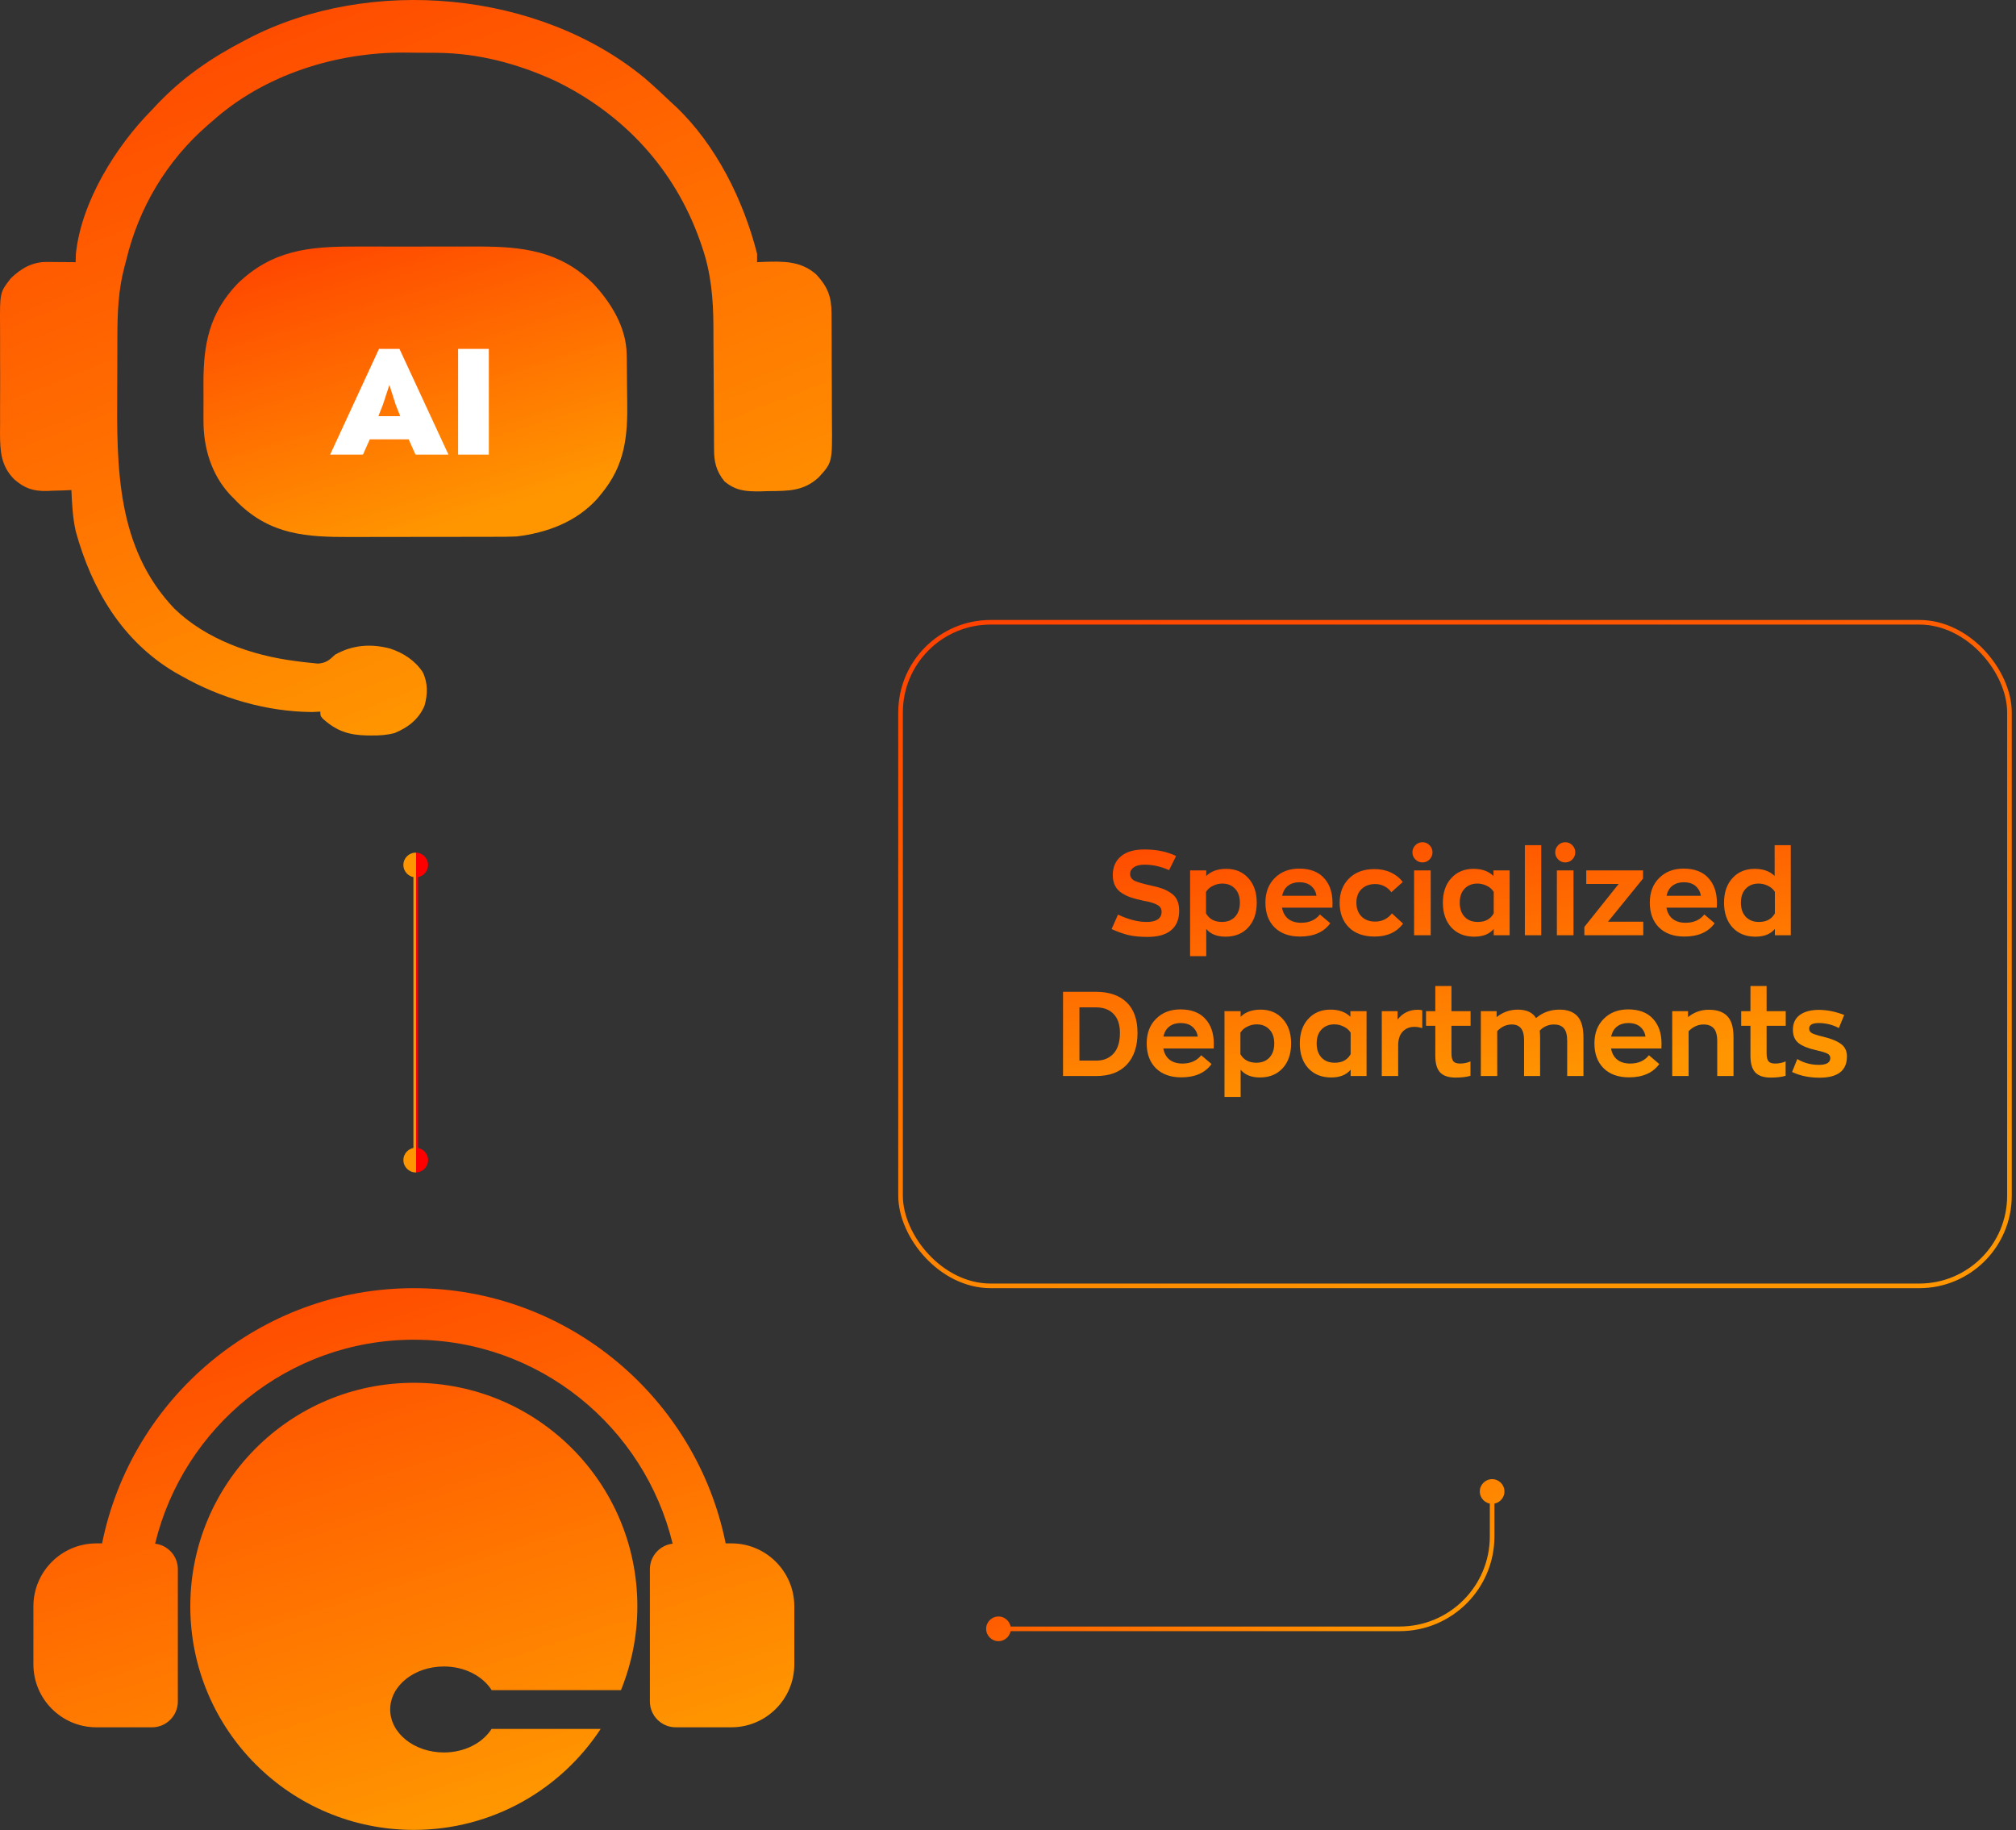
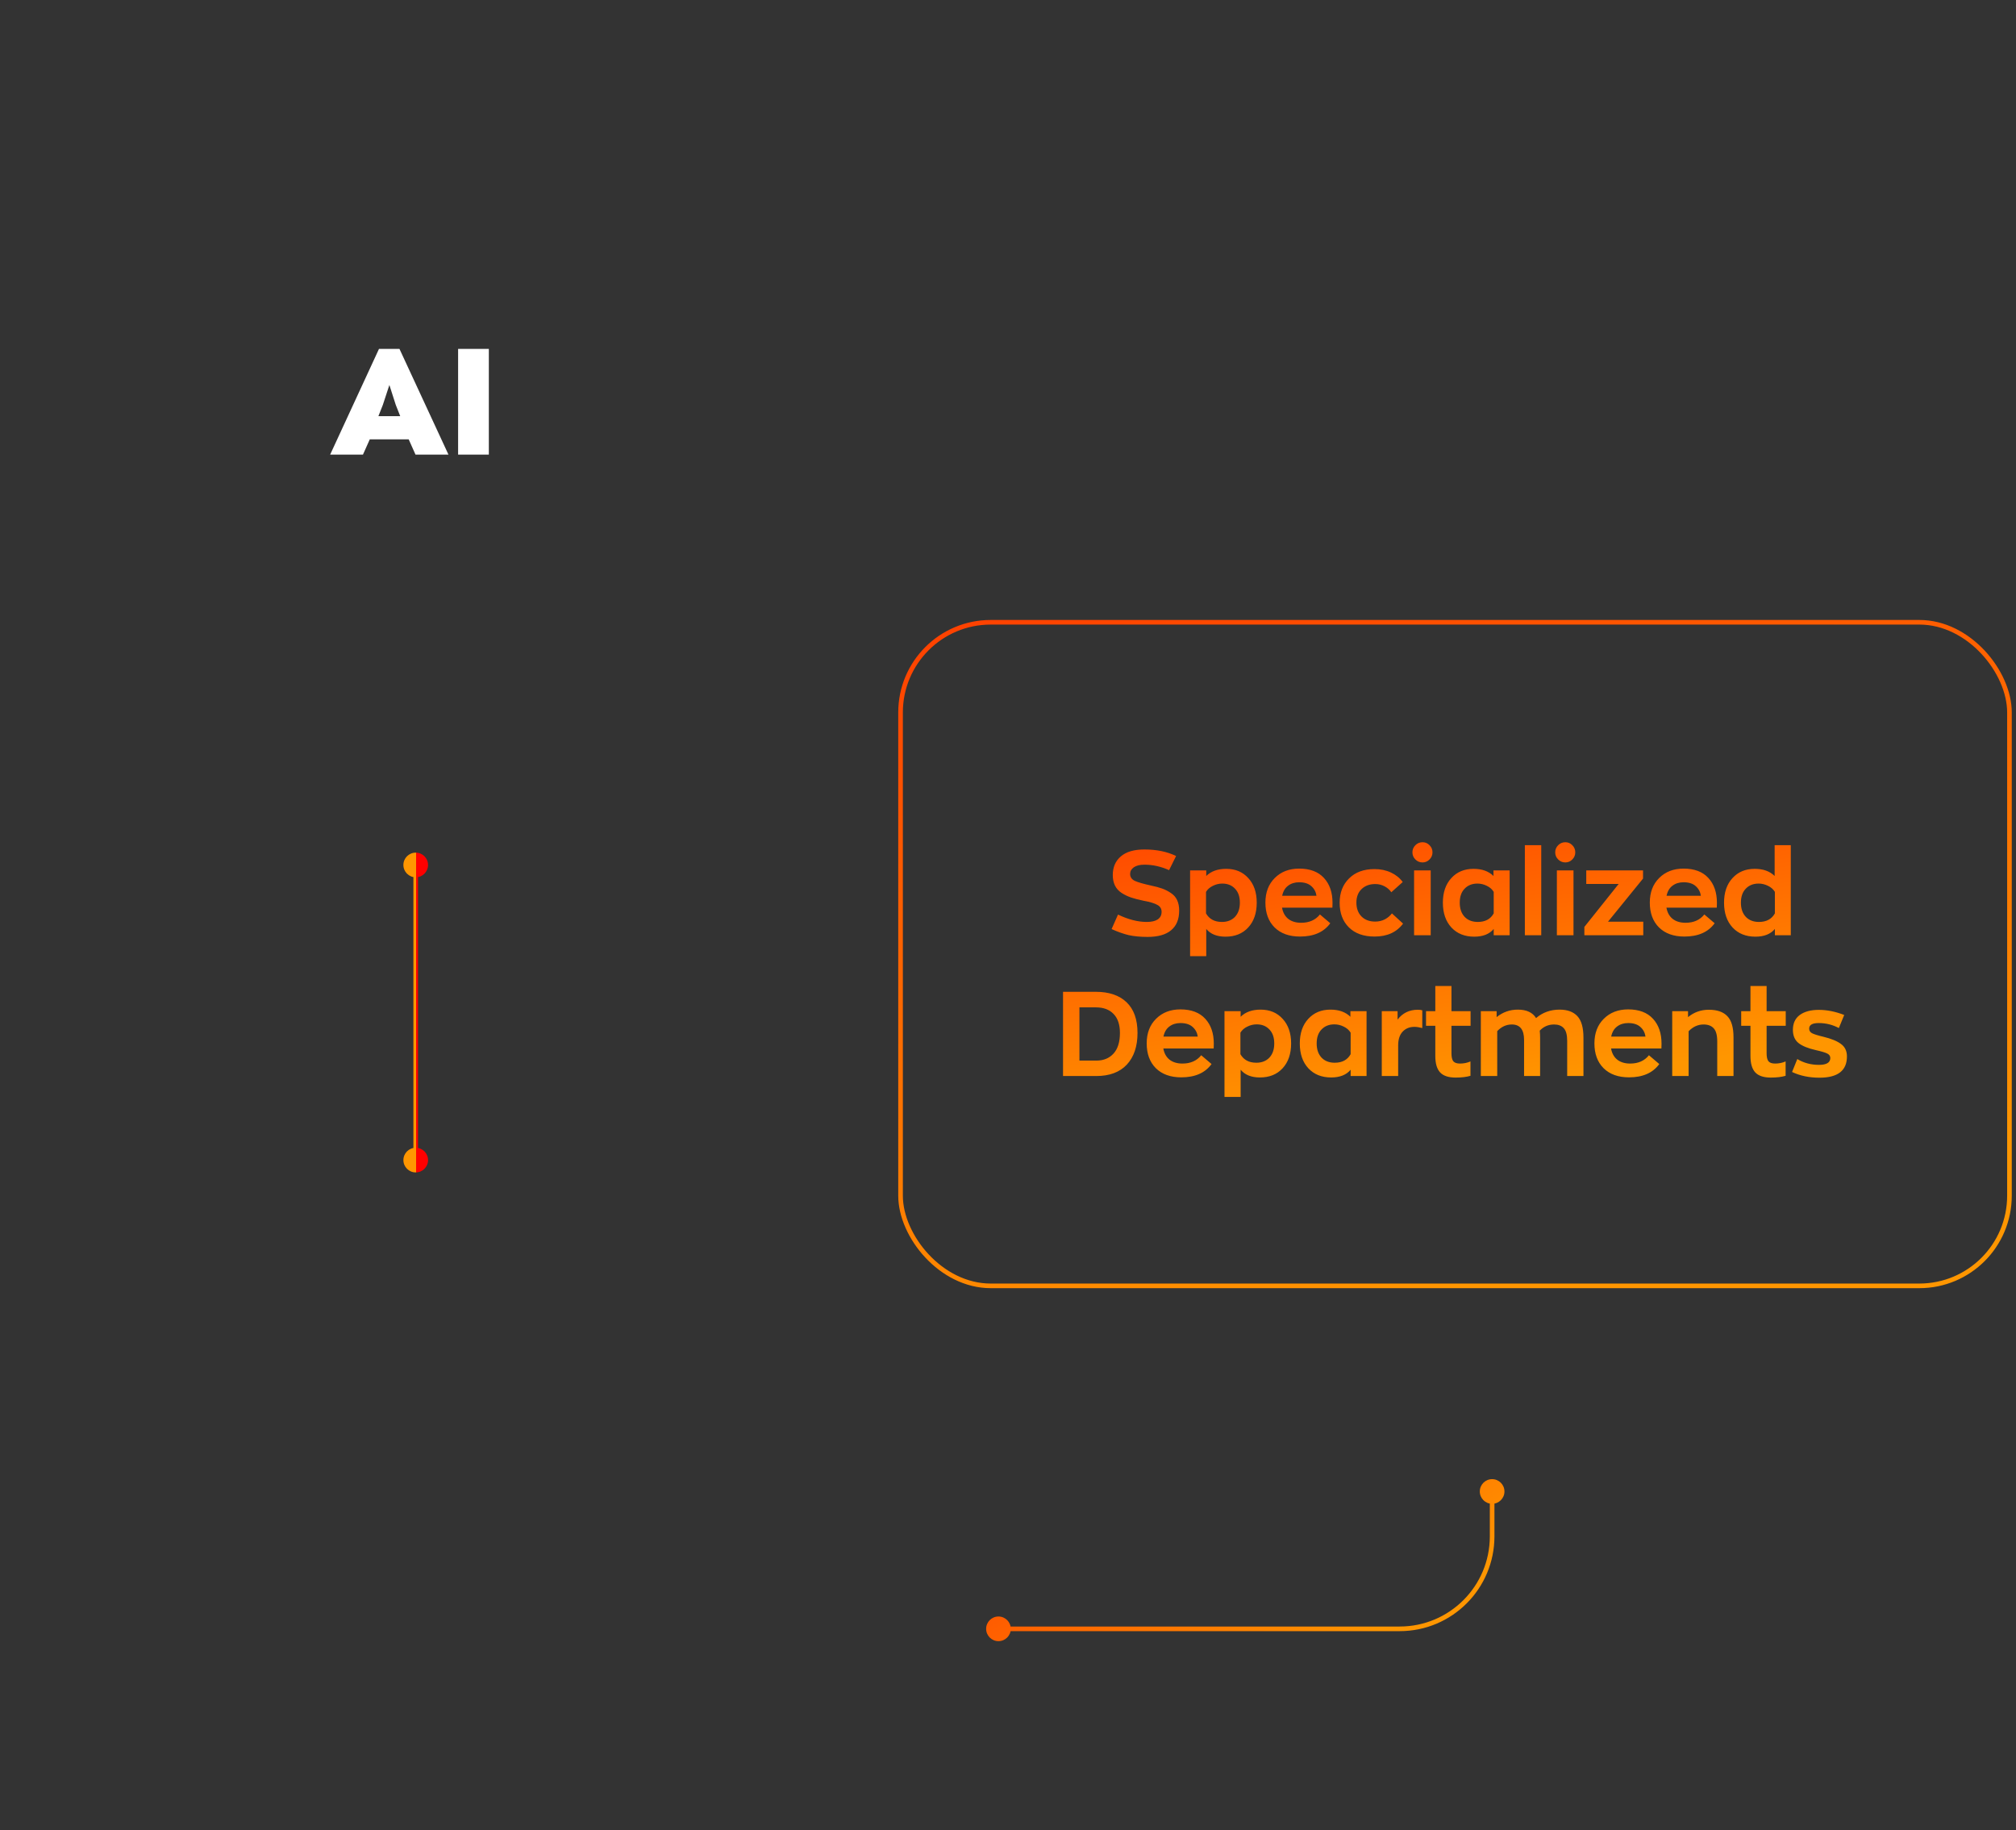
<svg xmlns="http://www.w3.org/2000/svg" width="401" height="364" viewBox="0 0 401 364" fill="none">
  <rect x="0" y="0" width="401" height="364" fill="#333333" stroke="none" />
  <path d="M82.69 169.572C81.336 169.572 80.239 170.669 80.239 172.023C80.239 173.378 81.336 174.475 82.69 174.475C84.044 174.475 85.142 173.378 85.142 172.023C85.142 170.669 84.044 169.572 82.69 169.572ZM82.691 228.266C81.337 228.266 80.24 229.364 80.24 230.718C80.24 232.072 81.337 233.17 82.691 233.17C84.046 233.17 85.143 232.072 85.143 230.718C85.143 229.364 84.046 228.266 82.691 228.266ZM82.69 198.993L82.231 198.993L82.231 198.993L82.69 198.993ZM82.69 172.023L82.231 172.023L82.231 198.993L82.69 198.993L83.15 198.993L83.15 172.023L82.69 172.023ZM82.69 198.993L82.231 198.993L82.232 230.718L82.691 230.718L83.151 230.718L83.15 198.993L82.69 198.993Z" fill="url(#paint0_linear_301_6660)" />
  <path d="M296.797 294.17C298.151 294.17 299.249 295.268 299.249 296.622C299.249 297.976 298.151 299.074 296.797 299.074C295.443 299.074 294.345 297.976 294.345 296.622C294.345 295.268 295.443 294.17 296.797 294.17ZM198.604 321.487C199.958 321.487 201.055 322.585 201.055 323.939C201.055 325.293 199.958 326.391 198.604 326.391C197.249 326.391 196.152 325.293 196.152 323.939C196.152 322.585 197.249 321.487 198.604 321.487ZM296.797 296.622L297.257 296.622L297.257 305.551L296.797 305.551L296.337 305.551L296.337 296.622L296.797 296.622ZM278.409 323.939L278.409 324.399L198.604 324.399L198.604 323.939L198.604 323.479L278.409 323.479L278.409 323.939ZM296.797 305.551L297.257 305.551C297.257 315.96 288.818 324.399 278.409 324.399L278.409 323.939L278.409 323.479C288.311 323.479 296.337 315.452 296.337 305.551L296.797 305.551Z" fill="url(#paint1_linear_301_6660)" />
  <rect x="179.128" y="123.756" width="220.57" height="131.974" rx="17.929" stroke="url(#paint2_linear_301_6660)" stroke-width="0.919" />
-   <path d="M128.349 15.629C130.075 17.119 131.734 18.672 133.385 20.245C133.713 20.546 134.04 20.846 134.378 21.156C142.429 28.777 147.877 39.806 150.591 50.46C150.591 51.014 150.591 51.568 150.591 52.139C151.027 52.12 151.463 52.1 151.912 52.08C155.778 51.957 159.329 51.873 162.379 54.603C164.607 57.014 165.381 58.947 165.401 62.257C165.404 62.549 165.406 62.842 165.409 63.143C165.417 64.106 165.419 65.069 165.42 66.032C165.422 66.706 165.425 67.379 165.428 68.053C165.433 69.465 165.435 70.877 165.434 72.29C165.434 74.09 165.446 75.889 165.46 77.689C165.47 79.082 165.471 80.474 165.471 81.866C165.472 82.529 165.475 83.192 165.482 83.855C165.554 91.954 165.554 91.954 162.866 94.913C159.853 97.722 156.715 97.639 152.768 97.672C152.245 97.689 151.722 97.707 151.183 97.724C148.313 97.749 146.35 97.603 144.105 95.733C142.429 93.693 142.012 91.769 142.029 89.19C142.027 88.876 142.024 88.562 142.021 88.238C142.012 87.203 142.012 86.169 142.012 85.135C142.007 84.409 142.002 83.683 141.996 82.958C141.98 81.047 141.972 79.137 141.966 77.227C141.955 74.182 141.938 71.138 141.914 68.093C141.908 67.038 141.906 65.984 141.905 64.929C141.88 59.459 141.442 54.252 139.627 49.044C139.435 48.483 139.435 48.483 139.239 47.911C134.177 33.573 123.976 22.601 110.327 16.022C102.901 12.634 95.046 10.553 86.867 10.508C86.354 10.504 86.354 10.504 85.83 10.5C85.111 10.496 84.391 10.494 83.671 10.492C82.593 10.488 81.515 10.475 80.436 10.462C66.855 10.375 52.557 14.879 42.319 24.022C41.968 24.323 41.617 24.625 41.255 24.935C33.164 32.001 27.615 41.268 25.113 51.719C24.934 52.394 24.934 52.394 24.751 53.081C23.534 57.699 23.361 62.098 23.349 66.85C23.348 67.176 23.347 67.502 23.346 67.838C23.339 69.57 23.335 71.302 23.334 73.034C23.332 74.443 23.326 75.852 23.316 77.26C23.211 92.98 23.155 108.927 34.66 121.015C40.95 127.144 50.068 130.357 58.686 131.454C59.185 131.52 59.684 131.586 60.199 131.654C60.721 131.709 61.243 131.765 61.781 131.822C62.26 131.872 62.739 131.923 63.233 131.976C64.887 131.849 65.463 131.307 66.659 130.195C70.132 128.242 73.777 127.981 77.623 128.989C80.263 129.877 82.5 131.322 84.075 133.658C85.131 135.794 85.082 138.093 84.442 140.354C83.288 143.049 81.175 144.681 78.506 145.783C76.945 146.197 75.476 146.287 73.872 146.273C73.576 146.271 73.279 146.269 72.974 146.266C69.319 146.182 66.951 145.378 64.231 142.954C63.721 142.365 63.721 142.365 63.721 141.526C62.93 141.565 62.93 141.565 62.122 141.605C53.086 141.567 43.827 138.851 36.024 134.392C35.608 134.159 35.191 133.927 34.762 133.687C24.26 127.434 18.249 117.193 15.067 105.672C14.458 102.971 14.32 100.222 14.202 97.462C13.397 97.499 13.397 97.499 12.576 97.536C11.859 97.555 11.142 97.575 10.425 97.593C9.897 97.62 9.897 97.62 9.358 97.646C6.628 97.699 4.941 97.144 2.871 95.364C0.19 92.702 0.023 89.781 0.003 86.201C0.008 85.5 0.013 84.799 0.019 84.099C0.017 83.37 0.015 82.641 0.011 81.912C0.008 80.389 0.013 78.867 0.025 77.345C0.039 75.402 0.031 73.459 0.016 71.516C0.007 70.013 0.01 68.509 0.016 67.006C0.018 66.29 0.016 65.573 0.01 64.858C-0.033 58.142 -0.033 58.142 2.16 55.343C4.175 53.399 6.424 52.078 9.263 52.098C9.768 52.1 9.768 52.1 10.283 52.102C10.808 52.107 10.808 52.107 11.343 52.113C11.698 52.115 12.052 52.117 12.418 52.118C13.292 52.123 14.167 52.131 15.041 52.139C15.059 51.594 15.076 51.048 15.094 50.486C16.154 40.176 23.037 29.117 30.149 21.924C30.558 21.49 30.966 21.056 31.373 20.622C36.413 15.332 42.146 11.428 48.614 8.075C48.864 7.943 49.115 7.811 49.373 7.675C73.57 -4.9 107.268 -1.867 128.349 15.629Z" fill="url(#paint3_linear_301_6660)" />
-   <path d="M70.669 49.034C71.589 49.033 72.509 49.032 73.428 49.031C75.349 49.029 77.27 49.031 79.191 49.037C81.639 49.044 84.086 49.04 86.533 49.033C88.431 49.028 90.328 49.03 92.226 49.033C93.127 49.034 94.029 49.033 94.931 49.03C103.834 49.007 111.378 49.856 117.986 56.396C121.53 60.151 124.566 65.107 124.653 70.413C124.66 70.789 124.667 71.165 124.674 71.552C124.693 73.28 124.71 75.008 124.719 76.737C124.726 77.641 124.738 78.547 124.754 79.451C124.883 86.727 124.378 92.484 119.537 98.301C119.296 98.593 119.056 98.886 118.809 99.186C114.604 103.823 108.83 105.954 102.75 106.694C101.407 106.754 100.066 106.756 98.722 106.755C98.131 106.758 98.131 106.758 97.529 106.76C96.234 106.764 94.939 106.765 93.644 106.765C92.738 106.766 91.832 106.768 90.927 106.769C89.029 106.772 87.132 106.772 85.234 106.772C82.813 106.772 80.393 106.778 77.972 106.785C76.101 106.79 74.23 106.791 72.359 106.79C71.467 106.791 70.575 106.793 69.683 106.796C61.025 106.825 53.929 106.391 47.403 100.057C47.11 99.755 46.818 99.452 46.516 99.141C46.271 98.894 46.026 98.648 45.773 98.395C42.013 94.349 40.436 88.957 40.474 83.538C40.472 83.146 40.471 82.754 40.47 82.35C40.469 81.527 40.471 80.704 40.477 79.881C40.483 78.636 40.477 77.391 40.469 76.146C40.46 68.331 41.666 62.303 47.208 56.455C54.11 49.748 61.459 49.004 70.669 49.034Z" fill="url(#paint4_linear_301_6660)" />
  <path d="M82.649 90.416L81.29 87.374H73.553L72.195 90.416H65.668L75.384 69.389H79.459L89.205 90.416H82.649ZM76.152 80.523L75.266 82.767H79.607L78.721 80.523L77.451 76.566L76.152 80.523ZM91.121 90.416V69.389H97.234V90.416H91.121Z" fill="white" />
-   <path d="M157.996 319.463V330.999C157.996 337.906 152.384 343.521 145.478 343.521H134.401C131.576 343.521 129.269 341.222 129.269 338.389V312.07C129.269 309.446 131.259 307.305 133.791 306.999C128.168 283.772 107.259 266.443 82.324 266.443C57.389 266.443 36.477 283.776 30.853 307.003C33.389 307.308 35.375 309.446 35.375 312.074V338.393C35.375 341.225 33.072 343.525 30.243 343.525H19.162C12.256 343.521 6.645 337.906 6.645 330.999V319.463C6.645 312.561 12.256 306.945 19.162 306.945H20.306C26.134 278.033 51.719 256.189 82.324 256.189C112.929 256.189 138.513 278.033 144.341 306.945H145.489C152.384 306.937 157.996 312.557 157.996 319.463ZM97.798 343.823C96.032 346.601 92.461 348.526 88.303 348.526C82.401 348.526 77.613 344.7 77.613 339.981C77.613 335.254 82.397 331.428 88.303 331.428C92.461 331.428 96.032 333.353 97.798 336.132H123.514C125.601 330.984 126.776 325.361 126.776 319.467C126.776 294.91 106.873 275.007 82.316 275.007C57.76 275.007 37.852 294.914 37.852 319.467C37.852 344.023 57.76 363.927 82.316 363.927C97.864 363.927 111.538 355.935 119.483 343.842H97.798V343.823Z" fill="url(#paint5_linear_301_6660)" />
  <path d="M228.265 186.331C226.831 186.331 225.579 186.213 224.508 185.976C223.453 185.724 222.319 185.323 221.106 184.771L222.382 181.889C224.414 182.866 226.319 183.354 228.099 183.354C229.044 183.354 229.769 183.189 230.273 182.858C230.792 182.511 231.052 182.007 231.052 181.346C231.052 180.732 230.777 180.275 230.225 179.975C229.69 179.66 228.784 179.385 227.509 179.149C226.501 178.944 225.65 178.723 224.957 178.487C224.28 178.251 223.65 177.944 223.067 177.566C222.484 177.172 222.051 176.684 221.768 176.101C221.484 175.518 221.342 174.825 221.342 174.022C221.342 172.463 221.878 171.226 222.949 170.313C224.02 169.399 225.579 168.942 227.627 168.942C230.052 168.942 232.155 169.375 233.935 170.242L232.541 173.053C230.918 172.329 229.288 171.966 227.65 171.966C226.737 171.966 226.028 172.14 225.524 172.486C225.036 172.833 224.792 173.274 224.792 173.809C224.792 174.423 225.099 174.88 225.713 175.18C226.327 175.463 227.383 175.77 228.879 176.101C229.792 176.29 230.556 176.495 231.17 176.715C231.785 176.936 232.368 177.235 232.919 177.613C233.47 177.975 233.88 178.448 234.147 179.03C234.415 179.613 234.549 180.298 234.549 181.086C234.549 182.818 234.013 184.126 232.942 185.008C231.887 185.89 230.328 186.331 228.265 186.331ZM236.721 190.158V173.1H239.934V174.211C240.895 173.266 242.218 172.793 243.904 172.793C245.731 172.793 247.195 173.408 248.298 174.636C249.416 175.849 249.975 177.479 249.975 179.527C249.975 181.59 249.408 183.236 248.274 184.464C247.156 185.677 245.652 186.284 243.762 186.284C242.061 186.284 240.785 185.772 239.934 184.748V190.158H236.721ZM243.053 183.354C244.14 183.354 245.006 183.015 245.652 182.338C246.298 181.645 246.62 180.708 246.62 179.527C246.62 178.33 246.298 177.4 245.652 176.739C245.022 176.062 244.179 175.723 243.124 175.723C242.478 175.723 241.856 175.873 241.257 176.172C240.659 176.455 240.202 176.857 239.887 177.377V181.653C240.533 182.787 241.588 183.354 243.053 183.354ZM265.05 179.55C265.05 180.023 265.042 180.346 265.026 180.519H255.009C255.182 181.48 255.592 182.22 256.238 182.74C256.899 183.259 257.757 183.519 258.813 183.519C260.419 183.519 261.664 182.968 262.546 181.866L264.601 183.614C263.325 185.378 261.317 186.26 258.576 186.26C256.434 186.26 254.749 185.653 253.521 184.441C252.308 183.228 251.701 181.582 251.701 179.503C251.701 177.471 252.324 175.841 253.568 174.612C254.812 173.368 256.427 172.746 258.411 172.746C260.569 172.746 262.215 173.368 263.349 174.612C264.483 175.841 265.05 177.487 265.05 179.55ZM258.411 175.463C257.545 175.463 256.812 175.691 256.214 176.148C255.615 176.589 255.222 177.259 255.033 178.156H261.86C261.75 177.385 261.412 176.747 260.845 176.243C260.278 175.723 259.466 175.463 258.411 175.463ZM273.413 186.26C271.24 186.26 269.539 185.653 268.31 184.441C267.082 183.228 266.467 181.59 266.467 179.527C266.467 177.542 267.09 175.936 268.334 174.707C269.578 173.463 271.263 172.841 273.39 172.841C274.602 172.841 275.697 173.069 276.674 173.526C277.65 173.982 278.43 174.612 279.013 175.416L276.745 177.448C276.414 176.959 275.965 176.566 275.398 176.266C274.831 175.967 274.217 175.817 273.555 175.817C272.421 175.817 271.508 176.156 270.815 176.833C270.137 177.495 269.799 178.385 269.799 179.503C269.799 180.653 270.137 181.574 270.815 182.267C271.492 182.944 272.397 183.283 273.531 183.283C274.24 183.283 274.886 183.133 275.469 182.834C276.052 182.519 276.516 182.125 276.863 181.653L279.083 183.685C277.808 185.401 275.918 186.26 273.413 186.26ZM284.344 170.927C283.966 171.321 283.502 171.518 282.95 171.518C282.399 171.518 281.927 171.321 281.533 170.927C281.139 170.533 280.942 170.061 280.942 169.509C280.942 168.958 281.139 168.486 281.533 168.092C281.927 167.698 282.399 167.501 282.95 167.501C283.502 167.501 283.966 167.698 284.344 168.092C284.738 168.486 284.935 168.958 284.935 169.509C284.935 170.061 284.738 170.533 284.344 170.927ZM281.273 186V173.1H284.581V186H281.273ZM293.238 186.284C291.348 186.284 289.836 185.677 288.702 184.464C287.568 183.236 287.001 181.59 287.001 179.527C287.001 177.479 287.56 175.849 288.679 174.636C289.797 173.408 291.27 172.793 293.097 172.793C294.782 172.793 296.105 173.266 297.066 174.211V173.1H300.279V186H297.113V184.748C296.263 185.772 294.971 186.284 293.238 186.284ZM293.947 183.354C295.428 183.354 296.483 182.787 297.113 181.653V177.377C296.798 176.857 296.341 176.455 295.743 176.172C295.144 175.873 294.522 175.723 293.876 175.723C292.821 175.723 291.971 176.062 291.325 176.739C290.679 177.4 290.356 178.33 290.356 179.527C290.356 180.708 290.679 181.645 291.325 182.338C291.971 183.015 292.845 183.354 293.947 183.354ZM303.307 186V168.092H306.567V186H303.307ZM312.746 170.927C312.368 171.321 311.903 171.518 311.352 171.518C310.801 171.518 310.328 171.321 309.934 170.927C309.541 170.533 309.344 170.061 309.344 169.509C309.344 168.958 309.541 168.486 309.934 168.092C310.328 167.698 310.801 167.501 311.352 167.501C311.903 167.501 312.368 167.698 312.746 168.092C313.14 168.486 313.336 168.958 313.336 169.509C313.336 170.061 313.14 170.533 312.746 170.927ZM309.674 186V173.1H312.982V186H309.674ZM319.844 183.307H326.861V186H315.143V184.346L321.971 175.794H315.521V173.1H326.814V174.731L319.844 183.307ZM341.51 179.55C341.51 180.023 341.502 180.346 341.486 180.519H331.469C331.642 181.48 332.052 182.22 332.698 182.74C333.359 183.259 334.217 183.519 335.273 183.519C336.879 183.519 338.124 182.968 339.006 181.866L341.061 183.614C339.785 185.378 337.777 186.26 335.036 186.26C332.894 186.26 331.209 185.653 329.981 184.441C328.768 183.228 328.161 181.582 328.161 179.503C328.161 177.471 328.784 175.841 330.028 174.612C331.272 173.368 332.887 172.746 334.871 172.746C337.029 172.746 338.675 173.368 339.809 174.612C340.943 175.841 341.51 177.487 341.51 179.55ZM334.871 175.463C334.005 175.463 333.272 175.691 332.674 176.148C332.075 176.589 331.682 177.259 331.493 178.156H338.32C338.21 177.385 337.872 176.747 337.305 176.243C336.737 175.723 335.926 175.463 334.871 175.463ZM349.165 186.284C347.274 186.284 345.762 185.677 344.628 184.464C343.494 183.236 342.927 181.59 342.927 179.527C342.927 177.479 343.487 175.849 344.605 174.636C345.723 173.408 347.196 172.793 349.023 172.793C350.708 172.793 352.031 173.266 352.992 174.211V168.092H356.205V186H353.039V184.748C352.189 185.772 350.897 186.284 349.165 186.284ZM349.873 183.354C351.354 183.354 352.409 182.787 353.039 181.653V177.377C352.724 176.857 352.267 176.455 351.669 176.172C351.07 175.873 350.448 175.723 349.802 175.723C348.747 175.723 347.897 176.062 347.251 176.739C346.605 177.4 346.282 178.33 346.282 179.527C346.282 180.708 346.605 181.645 347.251 182.338C347.897 183.015 348.771 183.354 349.873 183.354ZM211.447 214V197.249H217.968C220.598 197.249 222.638 197.943 224.087 199.329C225.536 200.715 226.261 202.746 226.261 205.424C226.261 208.101 225.552 210.204 224.134 211.732C222.717 213.244 220.685 214 218.039 214H211.447ZM214.708 210.929H218.086C219.504 210.929 220.638 210.464 221.488 209.535C222.339 208.606 222.764 207.235 222.764 205.424C222.764 203.786 222.347 202.534 221.512 201.667C220.677 200.785 219.504 200.344 217.992 200.344H214.708V210.929ZM241.436 207.55C241.436 208.023 241.428 208.346 241.412 208.519H231.395C231.568 209.48 231.978 210.22 232.624 210.74C233.285 211.259 234.143 211.519 235.199 211.519C236.805 211.519 238.05 210.968 238.932 209.866L240.987 211.614C239.711 213.378 237.703 214.26 234.962 214.26C232.82 214.26 231.135 213.653 229.907 212.441C228.694 211.228 228.087 209.582 228.087 207.503C228.087 205.471 228.71 203.841 229.954 202.612C231.198 201.368 232.813 200.746 234.797 200.746C236.955 200.746 238.601 201.368 239.735 202.612C240.869 203.841 241.436 205.487 241.436 207.55ZM234.797 203.463C233.931 203.463 233.198 203.691 232.6 204.148C232.001 204.589 231.608 205.259 231.419 206.156H238.246C238.136 205.385 237.798 204.747 237.231 204.243C236.664 203.723 235.852 203.463 234.797 203.463ZM243.562 218.158V201.1H246.775V202.211C247.736 201.266 249.059 200.793 250.744 200.793C252.571 200.793 254.036 201.408 255.139 202.636C256.257 203.849 256.816 205.479 256.816 207.527C256.816 209.59 256.249 211.236 255.115 212.464C253.997 213.677 252.493 214.284 250.603 214.284C248.902 214.284 247.626 213.772 246.775 212.748V218.158H243.562ZM249.894 211.354C250.981 211.354 251.847 211.015 252.493 210.338C253.138 209.645 253.461 208.708 253.461 207.527C253.461 206.33 253.138 205.4 252.493 204.739C251.863 204.062 251.02 203.723 249.965 203.723C249.319 203.723 248.697 203.873 248.098 204.172C247.5 204.455 247.043 204.857 246.728 205.377V209.653C247.374 210.787 248.429 211.354 249.894 211.354ZM264.779 214.284C262.889 214.284 261.377 213.677 260.243 212.464C259.109 211.236 258.542 209.59 258.542 207.527C258.542 205.479 259.101 203.849 260.22 202.636C261.338 201.408 262.811 200.793 264.638 200.793C266.323 200.793 267.646 201.266 268.607 202.211V201.1H271.82V214H268.654V212.748C267.803 213.772 266.512 214.284 264.779 214.284ZM265.488 211.354C266.969 211.354 268.024 210.787 268.654 209.653V205.377C268.339 204.857 267.882 204.455 267.284 204.172C266.685 203.873 266.063 203.723 265.417 203.723C264.362 203.723 263.511 204.062 262.866 204.739C262.22 205.4 261.897 206.33 261.897 207.527C261.897 208.708 262.22 209.645 262.866 210.338C263.511 211.015 264.386 211.354 265.488 211.354ZM274.848 214V201.1H277.99V202.778C278.982 201.471 280.321 200.817 282.006 200.817C282.4 200.817 282.699 200.856 282.904 200.935V204.455C282.305 204.298 281.786 204.219 281.345 204.219C280.384 204.219 279.604 204.534 279.006 205.164C278.407 205.794 278.108 206.708 278.108 207.905V214H274.848ZM289.535 214.307C288.118 214.307 287.086 213.961 286.44 213.268C285.81 212.575 285.495 211.488 285.495 210.007V204.006H283.652V201.1H285.495V196.092H288.708V201.1H292.512V204.006H288.708V209.464C288.708 210.204 288.826 210.732 289.063 211.047C289.315 211.362 289.764 211.519 290.409 211.519C291.15 211.519 291.843 211.378 292.488 211.094V213.953C291.701 214.189 290.717 214.307 289.535 214.307ZM310.215 200.793C311.774 200.793 312.955 201.226 313.758 202.093C314.562 202.959 314.963 204.384 314.963 206.369V214H311.727V207.007C311.727 205.81 311.498 204.967 311.042 204.479C310.6 203.991 309.963 203.747 309.128 203.747C307.994 203.747 307.041 204.156 306.269 204.975C306.316 205.4 306.34 205.865 306.34 206.369V214H303.151V206.818C303.151 204.77 302.339 203.747 300.717 203.747C299.615 203.747 298.646 204.188 297.811 205.07V214H294.551V201.1H297.693V202.282C298.922 201.289 300.331 200.793 301.922 200.793C303.639 200.793 304.844 201.352 305.537 202.471C306.844 201.352 308.403 200.793 310.215 200.793ZM330.493 207.55C330.493 208.023 330.485 208.346 330.469 208.519H320.452C320.625 209.48 321.035 210.22 321.681 210.74C322.342 211.259 323.201 211.519 324.256 211.519C325.862 211.519 327.107 210.968 327.989 209.866L330.044 211.614C328.768 213.378 326.76 214.26 324.02 214.26C321.878 214.26 320.192 213.653 318.964 212.441C317.751 211.228 317.145 209.582 317.145 207.503C317.145 205.471 317.767 203.841 319.011 202.612C320.255 201.368 321.87 200.746 323.854 200.746C326.012 200.746 327.658 201.368 328.792 202.612C329.926 203.841 330.493 205.487 330.493 207.55ZM323.854 203.463C322.988 203.463 322.256 203.691 321.657 204.148C321.059 204.589 320.665 205.259 320.476 206.156H327.304C327.193 205.385 326.855 204.747 326.288 204.243C325.721 203.723 324.91 203.463 323.854 203.463ZM332.619 214V201.1H335.762V202.282C336.959 201.305 338.337 200.817 339.896 200.817C341.55 200.817 342.778 201.242 343.582 202.093C344.401 202.927 344.81 204.329 344.81 206.298V214H341.573V207.101C341.573 205.873 341.337 205.007 340.865 204.503C340.408 203.999 339.739 203.747 338.856 203.747C337.738 203.747 336.746 204.195 335.88 205.093V214H332.619ZM352.221 214.307C350.804 214.307 349.772 213.961 349.126 213.268C348.496 212.575 348.181 211.488 348.181 210.007V204.006H346.339V201.1H348.181V196.092H351.394V201.1H355.198V204.006H351.394V209.464C351.394 210.204 351.513 210.732 351.749 211.047C352.001 211.362 352.45 211.519 353.095 211.519C353.836 211.519 354.529 211.378 355.175 211.094V213.953C354.387 214.189 353.403 214.307 352.221 214.307ZM361.915 214.331C359.883 214.331 358.064 213.953 356.457 213.197L357.497 210.622C358.773 211.393 360.214 211.779 361.82 211.779C363.317 211.779 364.065 211.322 364.065 210.409C364.065 210.031 363.868 209.74 363.474 209.535C363.08 209.33 362.324 209.102 361.206 208.85C359.647 208.503 358.489 208.031 357.733 207.432C356.993 206.834 356.623 205.959 356.623 204.81C356.623 203.518 357.079 202.534 357.993 201.856C358.922 201.179 360.182 200.841 361.773 200.841C363.411 200.841 365.096 201.179 366.829 201.856L365.766 204.455C364.522 203.794 363.183 203.463 361.749 203.463C360.489 203.463 359.859 203.833 359.859 204.573C359.859 204.967 360.041 205.266 360.403 205.471C360.781 205.676 361.529 205.912 362.647 206.18C364.27 206.574 365.459 207.062 366.215 207.645C366.986 208.212 367.372 209.031 367.372 210.102C367.372 212.921 365.553 214.331 361.915 214.331Z" fill="url(#paint6_linear_301_6660)" />
  <defs>
    <linearGradient id="paint0_linear_301_6660" x1="82.692" y1="184.863" x2="82.69" y2="184.863" gradientUnits="userSpaceOnUse">
      <stop stop-color="#FF0000" />
      <stop offset="1" stop-color="#FF9600" />
    </linearGradient>
    <linearGradient id="paint1_linear_301_6660" x1="100.41" y1="302.598" x2="159.149" y2="396.44" gradientUnits="userSpaceOnUse">
      <stop stop-color="#FF0000" />
      <stop offset="1" stop-color="#FF9600" />
    </linearGradient>
    <linearGradient id="paint2_linear_301_6660" x1="227.119" y1="-9.598" x2="297.426" y2="254.053" gradientUnits="userSpaceOnUse">
      <stop stop-color="#FF0000" />
      <stop offset="1" stop-color="#FF9600" />
    </linearGradient>
    <linearGradient id="paint3_linear_301_6660" x1="36.203" y1="-146.275" x2="141.981" y2="123.008" gradientUnits="userSpaceOnUse">
      <stop stop-color="#FF0000" />
      <stop offset="1" stop-color="#FF9600" />
    </linearGradient>
    <linearGradient id="paint4_linear_301_6660" x1="58.91" y1="-8.739" x2="93.123" y2="103.598" gradientUnits="userSpaceOnUse">
      <stop stop-color="#FF0000" />
      <stop offset="1" stop-color="#FF9600" />
    </linearGradient>
    <linearGradient id="paint5_linear_301_6660" x1="39.753" y1="148.452" x2="105.593" y2="356.564" gradientUnits="userSpaceOnUse">
      <stop stop-color="#FF0000" />
      <stop offset="1" stop-color="#FF9600" />
    </linearGradient>
    <linearGradient id="paint6_linear_301_6660" x1="240.63" y1="106" x2="257.494" y2="222.56" gradientUnits="userSpaceOnUse">
      <stop stop-color="#FF0000" />
      <stop offset="1" stop-color="#FF9600" />
    </linearGradient>
  </defs>
</svg>